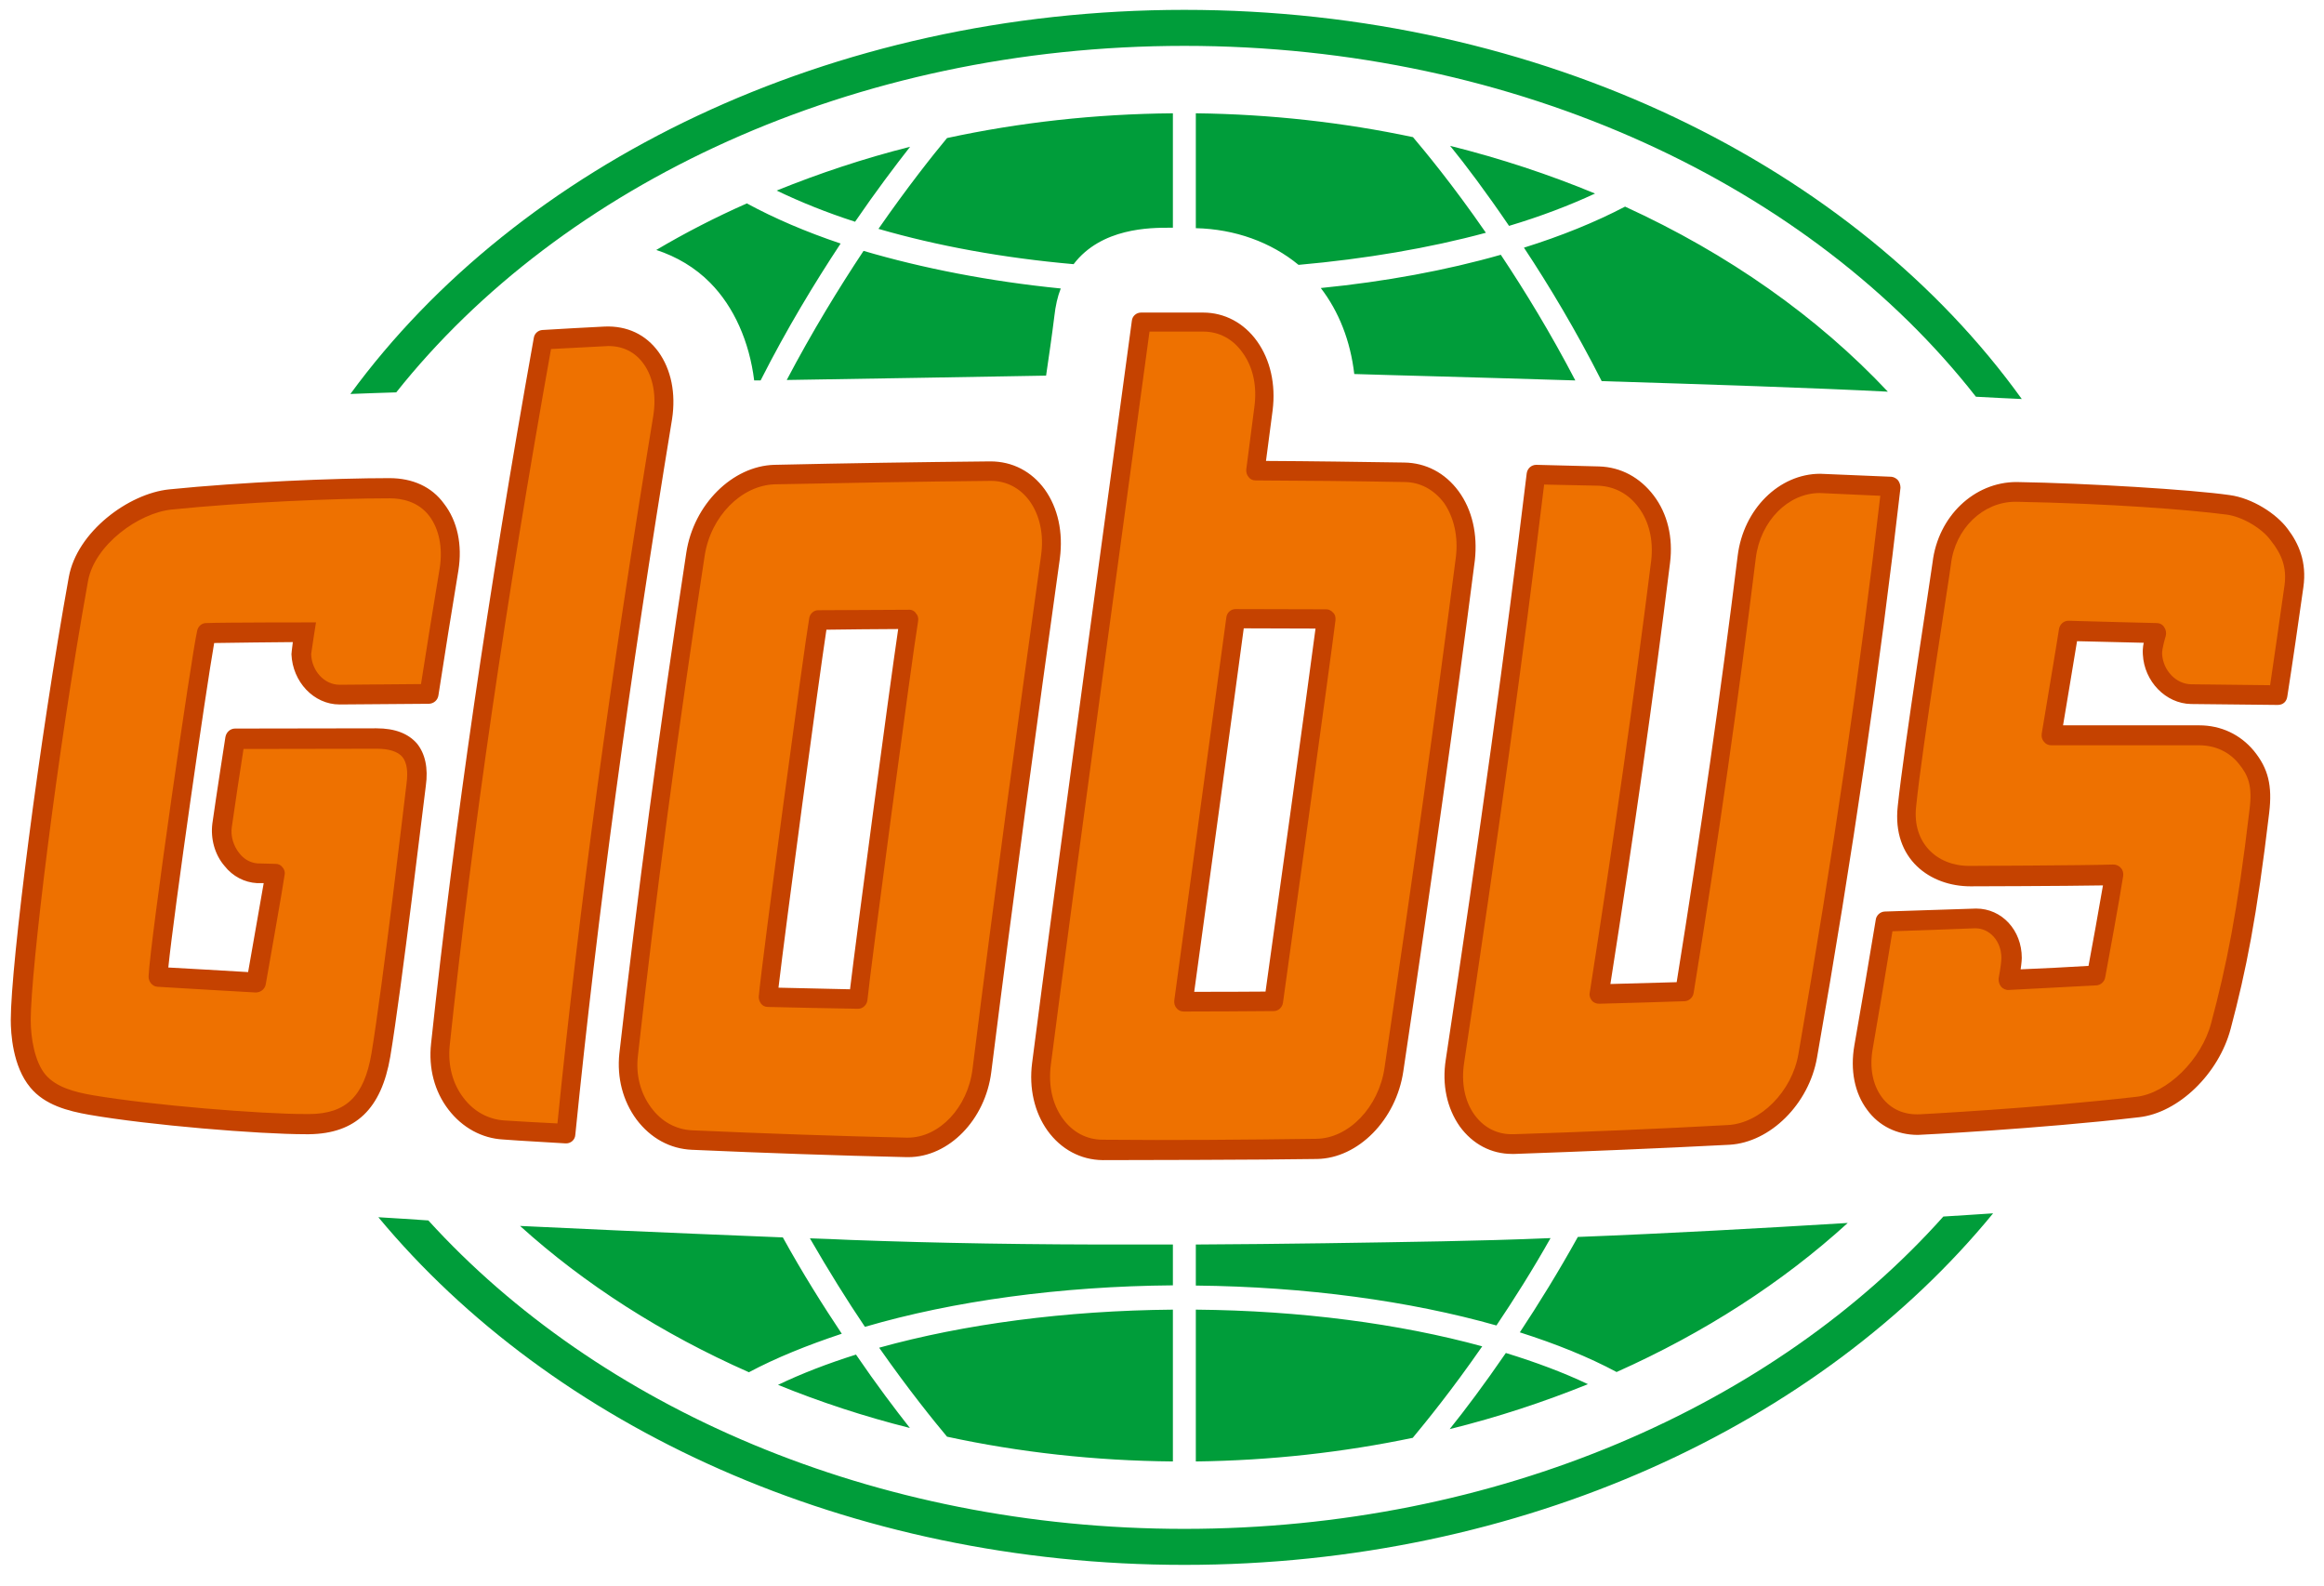
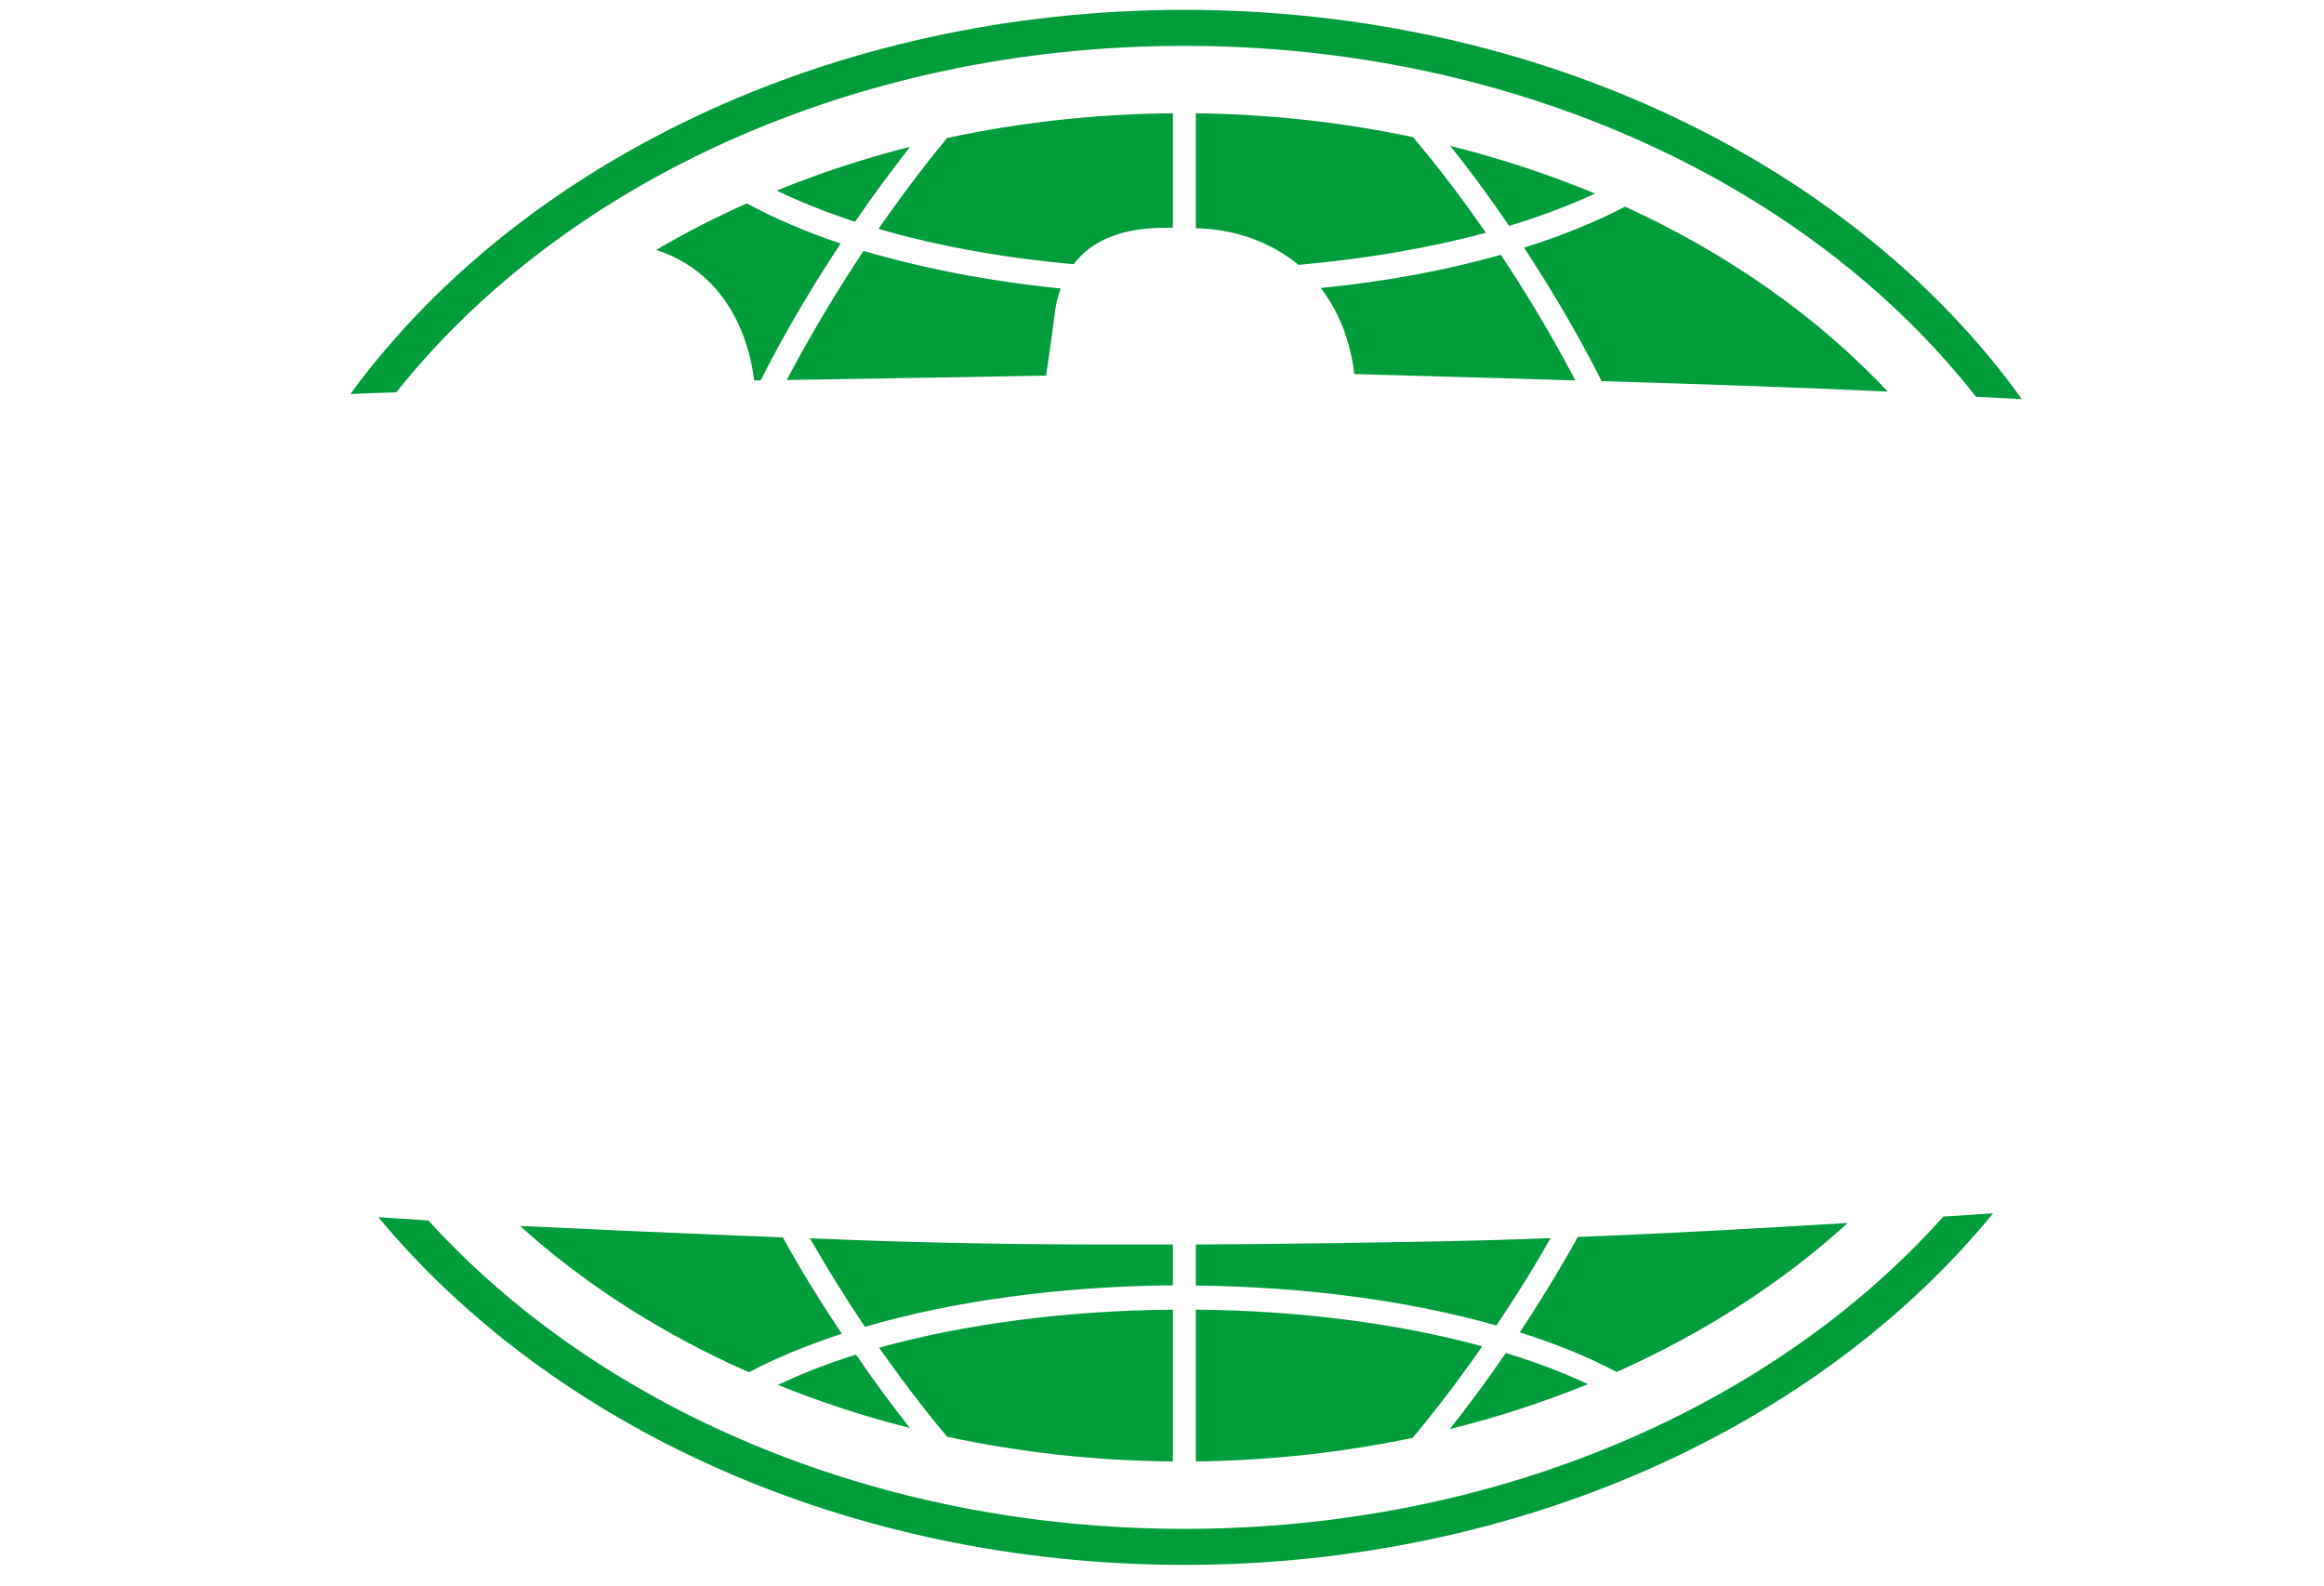
<svg xmlns="http://www.w3.org/2000/svg" version="1.1" id="Vrstva_1" x="0px" y="0px" viewBox="0 0 101.35 69.18" style="enable-background:new 0 0 101.35 69.18;" xml:space="preserve">
  <style type="text/css">
	.st0{fill:#009D3A;}
	.st1{fill:#C54200;}
	.st2{fill:#EE7100;}
</style>
  <g id="icon-main-logo">
    <path class="st0" d="M39.69,6.4c-2.02,0.51-3.97,1.16-5.82,1.91c1.04,0.5,2.18,0.96,3.42,1.36C38.2,8.34,39.04,7.23,39.69,6.4z    M69.56,8.44c-2-0.83-4.12-1.53-6.32-2.08c0.67,0.82,1.57,2.02,2.57,3.49C67.18,9.44,68.44,8.96,69.56,8.44L69.56,8.44z    M64.8,10.15c-1.47-2.13-2.69-3.59-3.18-4.17c-3.03-0.64-6.2-1-9.47-1.04v5.01c1.71,0.04,3.28,0.61,4.48,1.6   C59.55,11.29,62.32,10.82,64.8,10.15z M38.31,9.98c2.55,0.74,5.44,1.27,8.51,1.54c1.21-1.59,3.35-1.59,4.19-1.59h0.14V4.94   c-3.41,0.03-6.71,0.4-9.85,1.08C40.67,6.78,39.58,8.15,38.31,9.98L38.31,9.98z M45.62,16.38c0.11-0.75,0.26-1.77,0.36-2.59   c0.05-0.45,0.14-0.86,0.28-1.21c-3.1-0.31-6.02-0.88-8.6-1.64c-1.07,1.61-2.24,3.52-3.35,5.63C37.64,16.52,43.3,16.42,45.62,16.38   L45.62,16.38z M67.62,53.99c-1.64,0.07-3.22,0.11-4.71,0.14c-3.23,0.06-6.93,0.12-10.76,0.14v1.79c4.79,0.05,9.33,0.67,13.11,1.74   C66.02,56.67,66.83,55.39,67.62,53.99z M57.6,12.56c0.79,1.03,1.29,2.3,1.46,3.75c0.85,0.03,2.12,0.06,3.51,0.1   c1.77,0.05,3.9,0.11,6.13,0.18c-1.08-2.07-2.21-3.92-3.25-5.48C63.07,11.79,60.41,12.28,57.6,12.56L57.6,12.56z M69.85,16.62   c4.56,0.14,9.39,0.3,12.48,0.46c-3.06-3.26-6.96-6.01-11.46-8.07c-1.3,0.68-2.78,1.28-4.41,1.79   C67.56,12.46,68.74,14.43,69.85,16.62z M63.22,62.32c2.1-0.52,4.1-1.18,6.03-1.96c-1.07-0.51-2.28-0.96-3.58-1.36   C64.73,60.37,63.88,61.5,63.22,62.32z M32.89,16.59c0.09,0,0.18,0,0.28,0c1.14-2.25,2.36-4.26,3.49-5.97   c-1.52-0.51-2.89-1.1-4.09-1.75c-1.38,0.61-2.7,1.29-3.95,2.03c0.89,0.29,1.7,0.77,2.35,1.43C32.01,13.38,32.68,14.9,32.89,16.59   L32.89,16.59z M66.28,58.1c1.57,0.5,2.99,1.07,4.22,1.73c3.83-1.71,7.24-3.91,10.08-6.5c-3.78,0.23-7.89,0.46-11.77,0.61   C67.96,55.47,67.1,56.86,66.28,58.1z M37.09,54.07c-0.6-0.03-1.18-0.05-1.77-0.07c0.82,1.42,1.63,2.72,2.4,3.86   c3.86-1.13,8.53-1.77,13.43-1.81v-1.78c-0.55,0-1.11,0-1.66,0C44.94,54.28,40.89,54.21,37.09,54.07z M52.15,57.11v6.62   c3.27-0.04,6.44-0.4,9.46-1.03c0.58-0.7,1.7-2.07,3.03-3.99C61.02,57.72,56.71,57.15,52.15,57.11L52.15,57.11z M34.14,53.96   c-5.51-0.22-9.84-0.42-11.46-0.5c2.82,2.55,6.2,4.71,9.98,6.38c1.18-0.63,2.55-1.18,4.05-1.68C35.89,56.93,35,55.52,34.14,53.96   L34.14,53.96z M33.93,60.39c1.84,0.75,3.76,1.38,5.75,1.88c-0.63-0.8-1.45-1.88-2.35-3.2C36.09,59.46,34.95,59.9,33.93,60.39   L33.93,60.39z M41.3,62.65c3.14,0.68,6.44,1.05,9.85,1.08v-6.62c-4.67,0.04-9.11,0.63-12.81,1.66   C39.65,60.64,40.74,61.98,41.3,62.65z" />
    <path class="st0" d="M51.65,2c14.56,0,27.34,6.12,34.52,15.3c0.69,0.04,1.36,0.07,2,0.1C80.88,7.26,67.24,0.43,51.65,0.43   c-15.48,0-29.04,6.74-36.37,16.75c0.72-0.03,1.39-0.05,2-0.07C24.49,8.04,37.2,2,51.65,2L51.65,2z M51.65,66.67   c-13.56,0-25.57-5.31-32.97-13.45c-0.75-0.05-1.47-0.1-2.18-0.14C24.08,62.21,37,68.24,51.65,68.24c14.73,0,27.72-6.11,35.27-15.33   c-0.69,0.04-1.42,0.1-2.17,0.14C77.39,61.29,65.3,66.67,51.65,66.67z" />
-     <path class="st1" d="M28.72,15.35c-0.55-0.76-1.37-1.15-2.35-1.11c-0.9,0.04-1.81,0.1-2.71,0.15c-0.19,0.01-0.35,0.15-0.38,0.34   c-2,11.17-3.46,21.24-4.48,30.77c-0.12,1.08,0.15,2.1,0.76,2.89c0.6,0.78,1.45,1.25,2.38,1.3c0.91,0.07,1.82,0.11,2.73,0.17h0.02   c0.21,0,0.39-0.16,0.4-0.38c0.96-9.54,2.34-19.76,4.22-31.21C29.48,17.15,29.27,16.12,28.72,15.35L28.72,15.35z M99.77,23.07   c-0.5-0.68-1.56-1.35-2.53-1.48c-1.66-0.24-6.23-0.52-9.3-0.57c-1.85,0-3.42,1.5-3.66,3.5c-0.06,0.51-1.24,7.99-1.52,10.64   c-0.25,2.31,1.42,3.49,3.17,3.49c0,0,4.16-0.01,5.78-0.04c-0.19,1.09-0.47,2.68-0.63,3.51c-0.99,0.06-1.98,0.11-2.96,0.15   c0,0,0.05-0.33,0.05-0.5c0-1.21-0.87-2.15-1.99-2.15l-3.99,0.13c-0.2,0.01-0.37,0.17-0.39,0.37c-0.3,1.82-0.61,3.63-0.93,5.46   c-0.19,1.09,0.01,2.09,0.56,2.82c0.51,0.7,1.3,1.09,2.21,1.09c0.06,0,5.26-0.26,9.64-0.77c1.72-0.19,3.48-1.89,4-3.86   c0.67-2.52,1.14-4.86,1.68-9.42c0.14-1.18-0.04-1.93-0.67-2.7c-0.59-0.71-1.43-1.11-2.38-1.11h-5.94c0.07-0.45,0.53-3.14,0.61-3.67   c0.77,0.02,2.91,0.07,2.91,0.07s-0.06,0.21-0.04,0.51c0.06,1.18,1,2.14,2.1,2.16c1.25,0.01,2.51,0.03,3.78,0.04   c0.24,0,0.39-0.15,0.42-0.37c0.24-1.54,0.47-3.14,0.7-4.76C100.61,24.5,100.24,23.69,99.77,23.07L99.77,23.07z M82.77,20.94   c-0.07-0.08-0.18-0.14-0.29-0.15l-3.1-0.13c-1.79,0-3.35,1.54-3.6,3.58c-0.73,5.91-1.6,11.99-2.66,18.59l-2.89,0.08   c1.02-6.52,1.88-12.53,2.6-18.36c0.14-1.11-0.11-2.15-0.71-2.94c-0.6-0.79-1.43-1.24-2.38-1.27c-0.92-0.02-1.84-0.05-2.74-0.07   c-0.22,0-0.39,0.16-0.42,0.37c-0.92,7.6-2.04,15.72-3.53,25.57c-0.17,1.09,0.05,2.11,0.61,2.91c0.56,0.77,1.37,1.2,2.28,1.2l0.11,0   c3.12-0.11,6.27-0.24,9.37-0.4c1.78-0.1,3.47-1.78,3.82-3.8c1.56-8.87,2.74-16.99,3.64-24.85C82.88,21.15,82.84,21.03,82.77,20.94   L82.77,20.94z M14.81,30.72l3.9-0.03c0.21-0.01,0.38-0.16,0.41-0.37c0.28-1.81,0.57-3.63,0.87-5.44c0.18-1.12-0.04-2.16-0.63-2.92   c-0.53-0.73-1.36-1.11-2.38-1.11c-2.38,0-6.44,0.17-9.6,0.49c-1.78,0.18-4.03,1.86-4.38,3.83c-1.29,7.13-2.53,16.92-2.53,19.31   c0,0.57,0.08,2.02,0.85,2.94c0.63,0.77,1.65,1.03,2.56,1.19c2.64,0.46,7.41,0.85,9.45,0.85h0.16c2.02-0.03,3.14-1.1,3.53-3.38   c0.5-3,1.46-11.16,1.55-11.81c0.11-0.78-0.03-1.4-0.38-1.84c-0.38-0.44-0.96-0.67-1.77-0.67l-6.17,0.01c-0.2,0-0.38,0.15-0.42,0.37   c0,0-0.4,2.57-0.57,3.78c-0.08,0.65,0.1,1.34,0.53,1.84c0.36,0.46,0.88,0.72,1.41,0.75l0.3,0c-0.07,0.42-0.51,2.89-0.68,3.88   c-0.7-0.04-3.06-0.18-3.48-0.2c0.25-2.45,1.64-12.11,2-14.15c0.64-0.01,2.96-0.04,3.43-0.04c-0.04,0.28-0.06,0.53-0.06,0.53   C12.76,29.73,13.68,30.72,14.81,30.72L14.81,30.72z M37.07,43.14c-1.04-0.03-2.08-0.04-3.12-0.07c0.31-2.66,1.75-13.38,2.09-15.61   c1.04-0.01,2.09-0.03,3.13-0.03C38.76,30.21,37.35,40.8,37.07,43.14z M45.56,21.34c-0.57-0.78-1.4-1.22-2.37-1.22   c-3.13,0.03-6.3,0.08-9.42,0.15c-1.83,0.05-3.52,1.73-3.84,3.83c-1.2,7.86-2.14,15-2.92,21.84c-0.11,1.05,0.15,2.07,0.75,2.88   c0.61,0.81,1.46,1.28,2.42,1.32c3.17,0.14,6.31,0.25,9.36,0.32l0.07,0c1.77,0,3.36-1.63,3.62-3.71c0.96-7.66,2-15.29,2.99-22.39   C46.37,23.21,46.14,22.15,45.56,21.34L45.56,21.34z M63.61,21.42c-0.59-0.8-1.43-1.24-2.38-1.25c-2.01-0.03-4.01-0.06-6.02-0.07   c0.08-0.59,0.29-2.21,0.29-2.21c0.14-1.13-0.1-2.2-0.68-3.01c-0.57-0.8-1.42-1.25-2.35-1.25h-2.71c-0.2,0-0.38,0.15-0.4,0.36   c-0.47,3.53-3.42,25.07-4.35,32.37c-0.14,1.09,0.1,2.14,0.67,2.94c0.59,0.82,1.45,1.28,2.41,1.29c0.77,0,7.04-0.01,9.35-0.05   c1.79-0.03,3.45-1.71,3.76-3.83c1.28-8.6,2.27-15.67,3.12-22.29C64.44,23.3,64.21,22.24,63.61,21.42L63.61,21.42z M55.19,43.24   c-1.03,0.01-2.07,0.01-3.11,0.01c0,0,1.95-14.23,2.16-15.85c1.02,0,3.13,0.01,3.13,0.01C57.01,30.17,55.51,40.99,55.19,43.24   L55.19,43.24z" />
-     <path class="st2" d="M28.49,18.13c-1.86,11.32-3.23,21.41-4.18,30.86c-0.78-0.04-1.56-0.08-2.32-0.13   c-0.7-0.05-1.33-0.39-1.78-0.99c-0.47-0.61-0.68-1.41-0.6-2.26c1-9.42,2.45-19.37,4.42-30.39c0.79-0.04,2.5-0.13,2.5-0.13   c0.64,0,1.17,0.26,1.54,0.78C28.48,16.44,28.63,17.24,28.49,18.13L28.49,18.13z M99.63,25.51c-0.21,1.48-0.42,2.95-0.63,4.37   c-1.15-0.01-2.29-0.03-3.44-0.04c-0.67-0.01-1.23-0.61-1.27-1.32c-0.01-0.25,0.16-0.79,0.16-0.79c0.03-0.13,0.01-0.27-0.07-0.38   c-0.07-0.12-0.2-0.18-0.33-0.18c0,0-2.94-0.07-3.83-0.1c-0.22-0.01-0.4,0.16-0.43,0.38c-0.06,0.43-0.67,4.04-0.75,4.54   c-0.02,0.13,0.01,0.26,0.1,0.36c0.08,0.1,0.19,0.15,0.32,0.15h6.44c0.7,0,1.31,0.28,1.73,0.8c0.41,0.5,0.61,0.96,0.47,2.02   c-0.53,4.5-1.01,6.81-1.67,9.29c-0.42,1.6-1.92,3.07-3.27,3.22c-4.36,0.5-9.41,0.76-9.41,0.76c-0.71,0.04-1.29-0.22-1.68-0.74   c-0.4-0.54-0.55-1.29-0.4-2.12c0.3-1.72,0.58-3.42,0.86-5.12c1.19-0.04,2.39-0.08,3.61-0.13c0.64,0,1.14,0.57,1.14,1.29   c0,0.28-0.12,0.9-0.12,0.9c-0.01,0.13,0.03,0.26,0.11,0.36c0.08,0.09,0.21,0.15,0.33,0.14c1.27-0.07,2.53-0.13,3.82-0.2   c0.19-0.01,0.36-0.16,0.39-0.36c0.14-0.77,0.6-3.24,0.78-4.4c0.02-0.14-0.01-0.27-0.1-0.36c-0.08-0.1-0.21-0.15-0.33-0.15   c-1.13,0.04-6.28,0.06-6.28,0.06c-1.44,0-2.48-1.03-2.32-2.56c0.26-2.61,1.46-10.06,1.52-10.59c0.18-1.55,1.39-2.73,2.82-2.73   c4.16,0.08,7.5,0.34,9.2,0.56c0.69,0.09,1.55,0.6,1.93,1.13C99.51,24.17,99.73,24.75,99.63,25.51L99.63,25.51z M78.43,45.96   c-0.28,1.64-1.66,3.02-3.07,3.1c-3.09,0.17-6.23,0.3-9.35,0.4l-0.08,0c-0.67,0-1.23-0.3-1.63-0.85c-0.43-0.6-0.58-1.4-0.45-2.26   c1.46-9.69,2.58-17.72,3.49-25.22c0.79,0.01,1.57,0.04,2.37,0.05c0.7,0.03,1.32,0.36,1.75,0.95c0.46,0.61,0.65,1.43,0.55,2.31   c-0.75,5.97-1.63,12.13-2.68,18.84c-0.03,0.13,0.01,0.25,0.09,0.35c0.08,0.1,0.2,0.14,0.32,0.14c1.25-0.03,2.5-0.07,3.73-0.11   c0.19-0.01,0.36-0.16,0.39-0.36c1.09-6.74,1.97-12.94,2.71-18.96c0.2-1.62,1.41-2.84,2.79-2.84L82,21.62   C81.11,29.31,79.94,37.28,78.43,45.96L78.43,45.96z M8.99,27.17c-0.19,0-0.35,0.14-0.39,0.33c-0.24,1-2.05,13.53-2.12,15.07   c-0.01,0.24,0.17,0.45,0.39,0.46c0.53,0.03,3.49,0.21,4.28,0.25c0.21,0,0.4-0.14,0.44-0.36c0.21-1.21,0.74-4.18,0.82-4.76   c0.03-0.13-0.01-0.25-0.09-0.34c-0.07-0.1-0.18-0.15-0.31-0.15l-0.78-0.02c-0.29-0.02-0.58-0.17-0.79-0.44   c-0.26-0.32-0.39-0.75-0.33-1.15c0.17-1.18,0.33-2.25,0.51-3.4l5.82-0.01c0.54,0,0.92,0.13,1.11,0.36   c0.19,0.24,0.25,0.62,0.18,1.15c-0.08,0.67-1.04,8.81-1.53,11.78c-0.32,1.86-1.1,2.63-2.71,2.64h-0.14c-2,0-6.7-0.38-9.3-0.82   c-0.81-0.14-1.6-0.35-2.07-0.9c-0.47-0.57-0.64-1.6-0.64-2.38c0-2.13,1.13-11.55,2.5-19.15c0.29-1.57,2.2-2.96,3.64-3.11   c3.13-0.32,7.16-0.49,9.52-0.49c0.51,0,1.24,0.13,1.73,0.78c0.42,0.57,0.58,1.36,0.45,2.24c-0.28,1.7-0.56,3.39-0.82,5.08   l-3.55,0.03c-0.67,0-1.22-0.61-1.24-1.34c0.01-0.12,0.21-1.38,0.21-1.38S9.72,27.14,8.99,27.17L8.99,27.17z M39.64,26.59   c-1.32,0.01-2.64,0.01-3.96,0.02c-0.19,0-0.36,0.15-0.39,0.35c-0.2,1.11-2.05,14.83-2.2,16.49c-0.01,0.11,0.03,0.22,0.1,0.32   c0.07,0.09,0.18,0.14,0.29,0.14c1.31,0.03,2.62,0.06,3.94,0.08h0c0.21,0,0.39-0.17,0.41-0.39c0.1-1.1,1.93-14.84,2.21-16.52   c0.02-0.13-0.01-0.25-0.1-0.34C39.88,26.64,39.76,26.58,39.64,26.59z M45.4,24.23c-0.99,7.1-2.03,14.73-2.99,22.4   c-0.21,1.67-1.45,2.98-2.82,2.98h-0.06c-3.03-0.07-6.18-0.18-9.34-0.32c-0.71-0.03-1.35-0.38-1.8-1c-0.46-0.62-0.67-1.42-0.57-2.25   c0.76-6.83,1.71-13.95,2.91-21.8c0.26-1.72,1.6-3.07,3.05-3.12c3.13-0.06,6.3-0.12,9.44-0.15c0.68,0,1.28,0.32,1.69,0.89   C45.35,22.48,45.53,23.32,45.4,24.23L45.4,24.23z M63.49,24.3c-0.85,6.6-1.84,13.68-3.11,22.26c-0.25,1.72-1.56,3.08-2.97,3.1   c-3.04,0.04-6.21,0.07-9.32,0.04c-0.7,0-1.32-0.33-1.75-0.93c-0.45-0.63-0.63-1.45-0.51-2.36c0.93-7.25,3.84-28.56,4.3-31.95h2.35   c0.68,0,1.29,0.32,1.71,0.92c0.46,0.63,0.64,1.47,0.51,2.39c0,0-0.25,1.93-0.35,2.7c-0.01,0.11,0.02,0.24,0.1,0.33   c0.07,0.1,0.18,0.15,0.31,0.15c2.16,0.01,4.32,0.03,6.48,0.07c0.69,0,1.3,0.33,1.74,0.92C63.41,22.57,63.6,23.41,63.49,24.3z    M57.84,26.57c0,0-2.82-0.01-3.96-0.01c-0.2,0-0.38,0.16-0.4,0.37c-0.1,0.75-2.27,16.7-2.27,16.7c-0.01,0.12,0.02,0.25,0.1,0.33   c0.07,0.1,0.19,0.15,0.31,0.15c1.31,0,2.62-0.01,3.93-0.02c0.2,0,0.37-0.16,0.4-0.36c0.14-0.99,2.09-15.04,2.29-16.68   c0.01-0.13-0.01-0.25-0.1-0.33C58.06,26.63,57.96,26.57,57.84,26.57L57.84,26.57z" />
  </g>
</svg>